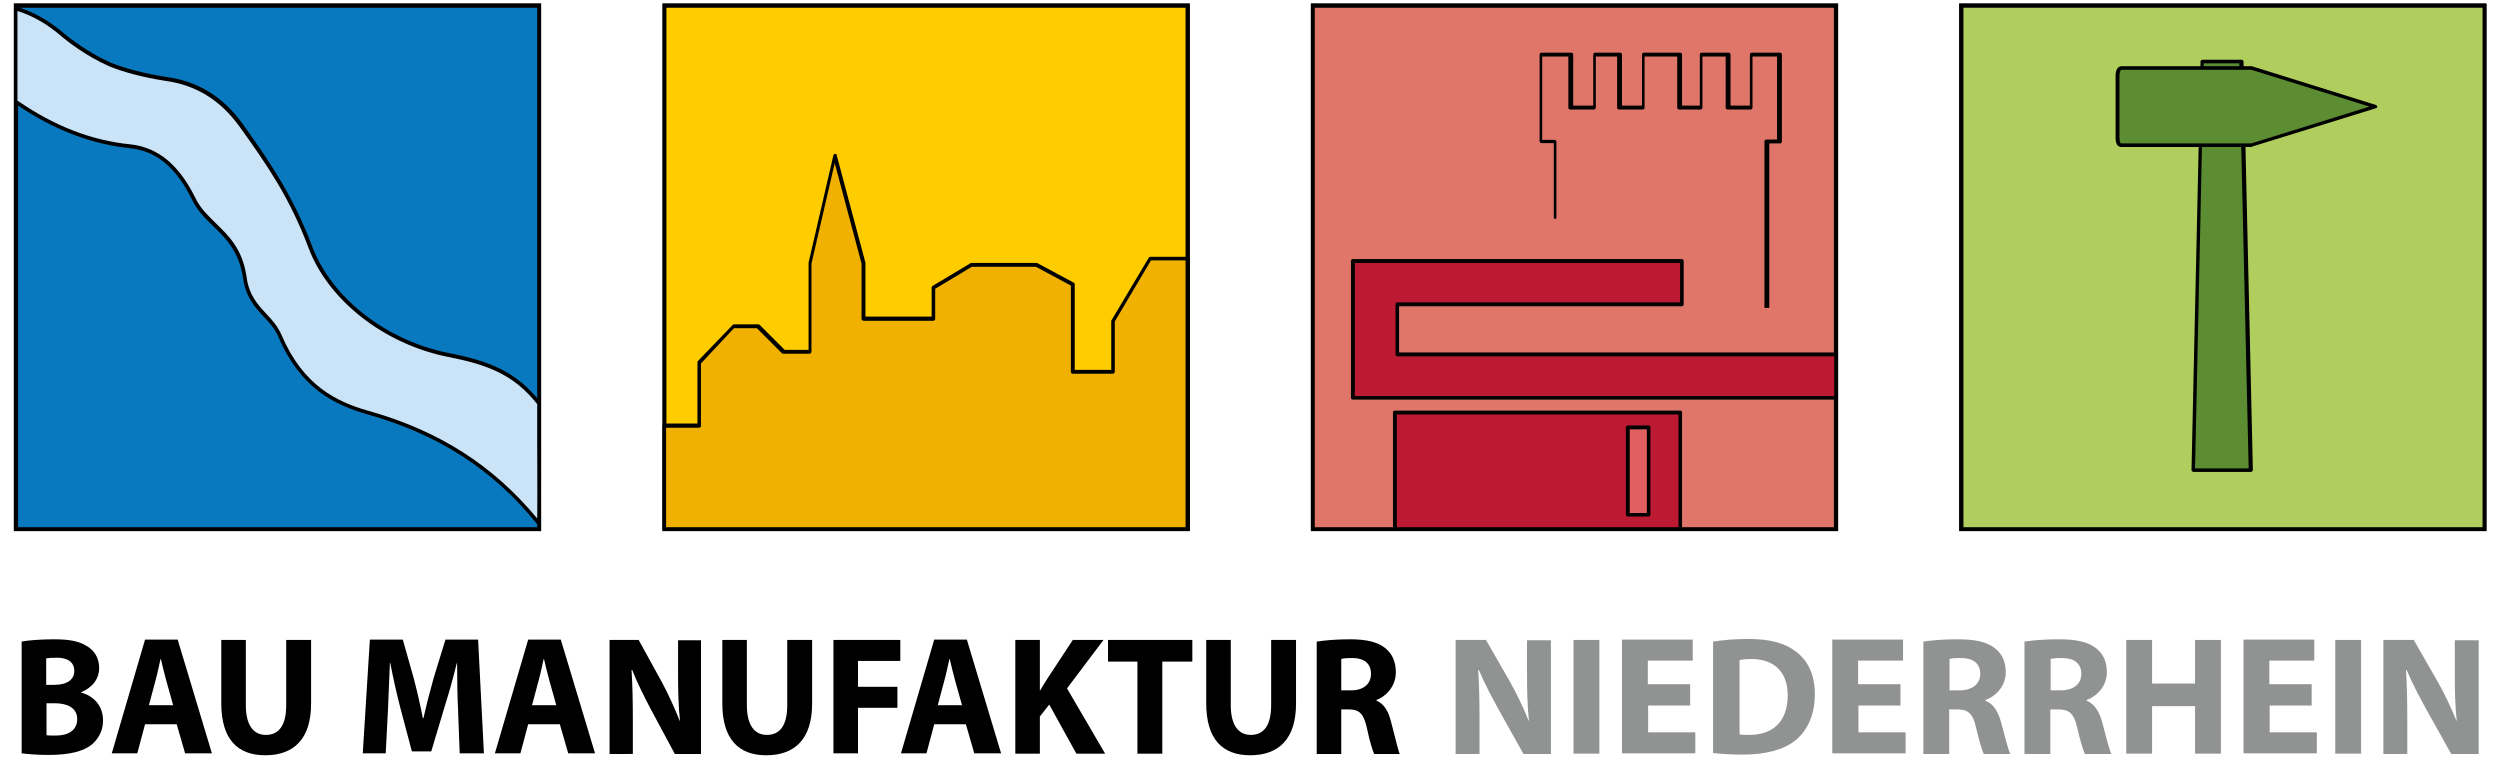
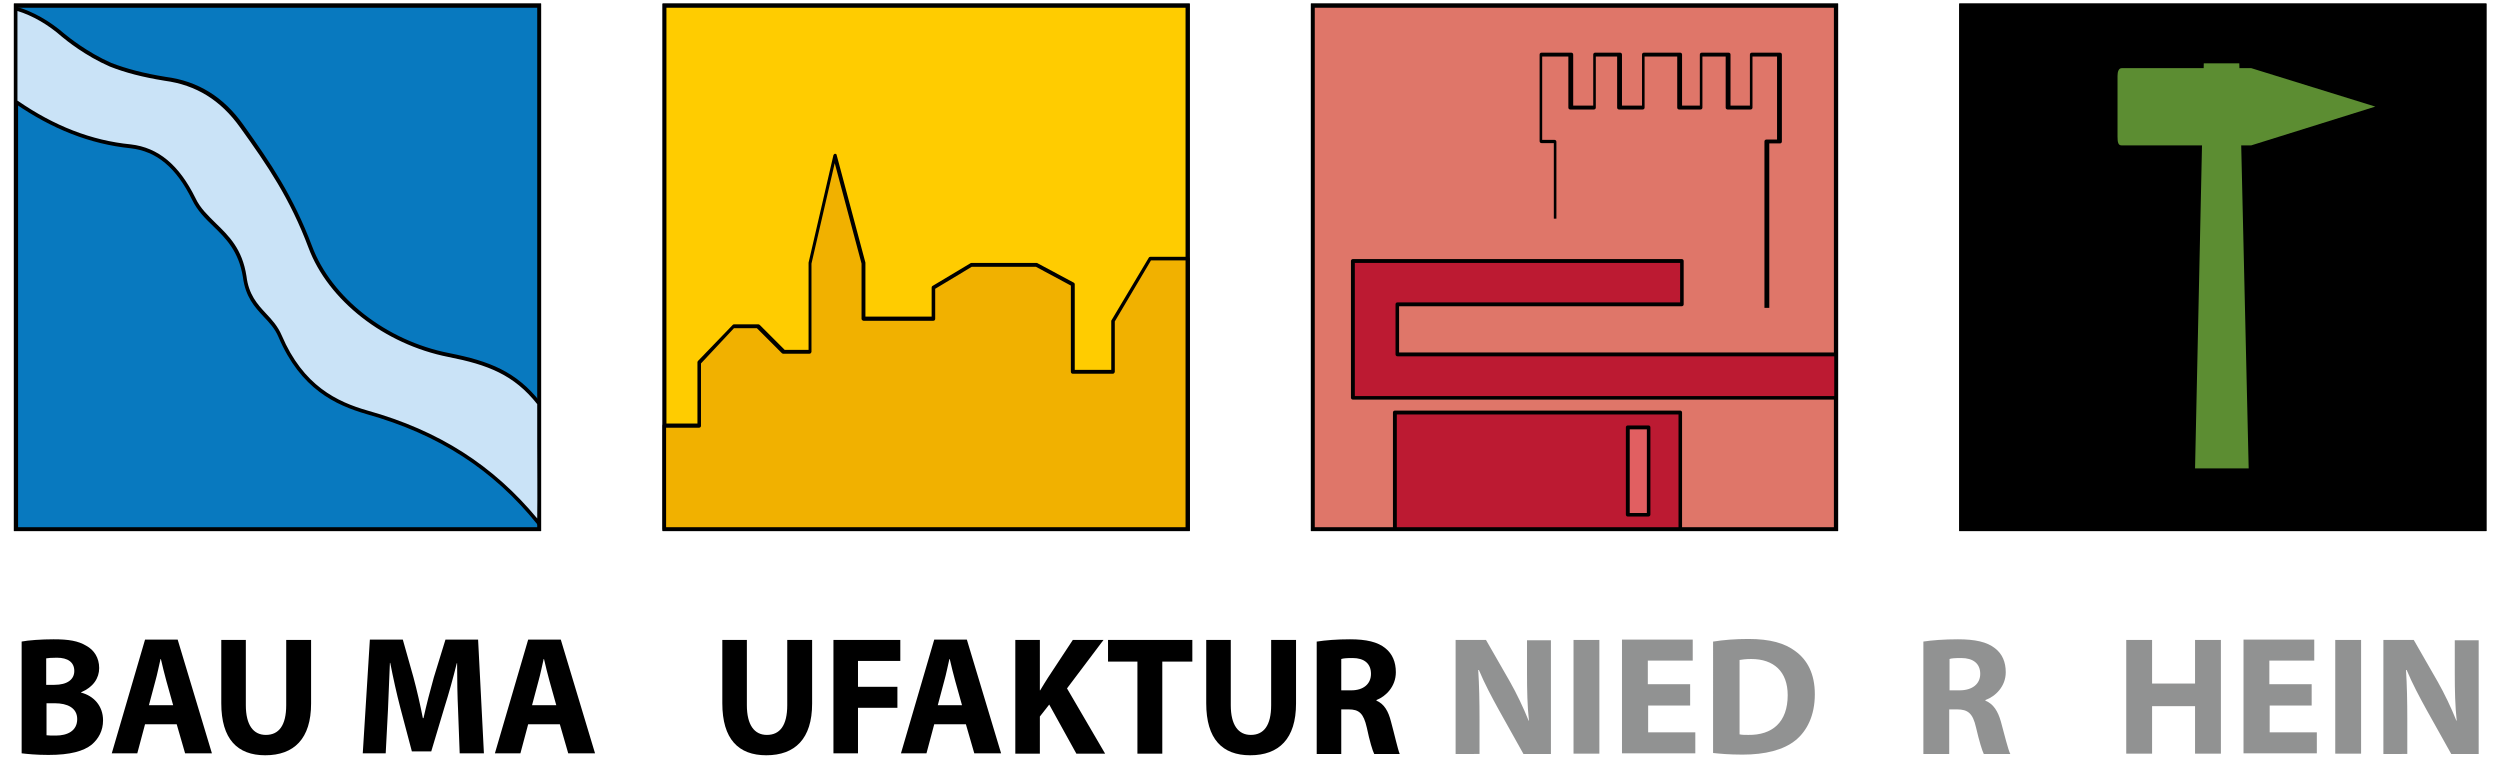
<svg xmlns="http://www.w3.org/2000/svg" version="1.1" id="Ebene_1" x="0px" y="0px" viewBox="0 0 773.9 235.3" style="enable-background:new 0 0 773.9 235.3;" xml:space="preserve">
  <style type="text/css">
	.st0{fill:#B0CE5D;}
	.st1{fill:#919292;}
	.st2{fill:#0879BF;}
	.st3{fill:#CAE3F7;}
	.st4{fill:#FFCC00;}
	.st5{fill:#F1B100;}
	.st6{fill:#DF7669;}
	.st7{fill:#5C8D32;}
	.st8{fill:#BC1A32;}
	.st9{fill:#E15F61;}
</style>
  <rect x="606.5" y="1.1" width="163.2" height="163.3" />
  <rect x="4.3" y="1.1" width="163.2" height="163.3" />
  <rect x="205.1" y="1.1" width="163.2" height="163.3" />
  <rect x="405.8" y="1.1" width="163.2" height="163.3" />
  <g>
-     <rect x="607.1" y="1.7" class="st0" width="161.9" height="162" />
    <path d="M769.7,1.1v163.3H606.5V1.1 M607.8,163.2h160.7V2.4H607.8V163.2z" />
  </g>
  <path d="M6.7,198.6c2-0.4,6.1-0.7,9.9-0.7c4.7,0,7.6,0.5,10.1,2c2.4,1.3,4,3.7,4,6.9c0,3.1-1.8,5.9-5.6,7.5v0.1  c3.9,1,6.8,4.1,6.8,8.6c0,3.2-1.4,5.7-3.5,7.5c-2.5,2-6.6,3.2-13.4,3.2c-3.8,0-6.6-0.3-8.3-0.5V198.6z M14.3,212h2.5  c4.1,0,6.2-1.7,6.2-4.3c0-2.7-2-4.1-5.4-4.1c-1.7,0-2.7,0.1-3.3,0.2V212z M14.3,227.6c0.8,0.1,1.7,0.1,3,0.1c3.5,0,6.6-1.4,6.6-5.1  c0-3.5-3.1-4.9-6.9-4.9h-2.6V227.6z" />
  <path d="M44.9,224.2l-2.4,9h-7.9l10.3-35.2H55l10.6,35.2h-8.3l-2.6-9H44.9z M53.6,218.3l-2.1-7.5c-0.6-2.1-1.2-4.7-1.7-6.8h-0.1  c-0.5,2.1-1,4.7-1.6,6.8l-2,7.5H53.6z" />
  <path d="M76.1,198.1v20.2c0,6.1,2.3,9.2,6.2,9.2c4,0,6.3-2.9,6.3-9.2v-20.2h7.7v19.7c0,10.9-5.3,16-14.2,16c-8.6,0-13.6-5-13.6-16.1  v-19.6H76.1z" />
  <path d="M141.8,219.8c-0.2-4.2-0.3-9.3-0.3-14.5h-0.1c-1.1,4.5-2.5,9.5-3.8,13.6l-4.1,13.7h-6l-3.6-13.6c-1.1-4.2-2.2-9.2-3.1-13.8  h-0.1c-0.2,4.7-0.4,10.2-0.6,14.6l-0.7,13.4h-7.1l2.2-35.2h10.2l3.3,11.7c1.1,4.1,2.1,8.5,2.9,12.6h0.2c0.9-4.1,2.1-8.7,3.2-12.6  l3.6-11.7H148l1.8,35.2h-7.5L141.8,219.8z" />
  <path d="M163.5,224.2l-2.4,9h-7.9l10.3-35.2h10.1l10.6,35.2h-8.3l-2.6-9H163.5z M172.2,218.3l-2.1-7.5c-0.6-2.1-1.2-4.7-1.7-6.8  h-0.1c-0.5,2.1-1,4.7-1.6,6.8l-2,7.5H172.2z" />
-   <path d="M188.7,233.3v-35.2h9l7.1,12.9c2,3.7,4,8.1,5.6,12.1h0.1c-0.5-4.6-0.6-9.4-0.6-14.7v-10.2h7.1v35.2h-8.1l-7.3-13.6  c-2-3.8-4.3-8.3-5.9-12.4h-0.2c0.3,4.7,0.4,9.7,0.4,15.4v10.6H188.7z" />
  <path d="M231.2,198.1v20.2c0,6.1,2.3,9.2,6.2,9.2c4,0,6.3-2.9,6.3-9.2v-20.2h7.7v19.7c0,10.9-5.3,16-14.2,16  c-8.6,0-13.6-5-13.6-16.1v-19.6H231.2z" />
  <path d="M258,198.1h20.7v6.5h-13.1v8h12.2v6.5h-12.2v14.1H258V198.1z" />
  <path d="M289.2,224.2l-2.4,9h-7.9l10.3-35.2h10.1l10.6,35.2h-8.3l-2.6-9H289.2z M297.8,218.3l-2.1-7.5c-0.6-2.1-1.2-4.7-1.7-6.8  h-0.1c-0.5,2.1-1,4.7-1.6,6.8l-2,7.5H297.8z" />
  <path d="M314.3,198.1h7.6v15.6h0.1c0.8-1.4,1.6-2.6,2.4-3.9l7.7-11.7h9.5l-11.3,15l11.8,20.2h-8.9l-8.4-15.2l-2.9,3.7v11.5h-7.6  V198.1z" />
  <path d="M352.2,204.8h-9.2v-6.7h26.1v6.7h-9.3v28.5h-7.7V204.8z" />
  <path d="M381,198.1v20.2c0,6.1,2.3,9.2,6.2,9.2c4,0,6.3-2.9,6.3-9.2v-20.2h7.7v19.7c0,10.9-5.3,16-14.2,16c-8.6,0-13.6-5-13.6-16.1  v-19.6H381z" />
  <path d="M407.7,198.6c2.5-0.4,6.1-0.7,10.2-0.7c5,0,8.6,0.8,11,2.8c2.1,1.7,3.2,4.2,3.2,7.4c0,4.4-3.1,7.5-6,8.6v0.2  c2.4,1,3.7,3.3,4.5,6.5c1.1,4,2.1,8.6,2.7,10h-7.9c-0.5-1-1.4-3.9-2.3-8.2c-1-4.4-2.4-5.6-5.6-5.6h-2.3v13.8h-7.6V198.6z   M415.3,213.7h3c3.8,0,6.1-2,6.1-5.1c0-3.2-2.1-4.9-5.7-4.9c-1.9,0-2.9,0.1-3.5,0.3V213.7z" />
  <g>
    <path class="st1" d="M450.6,233.3v-35.2h9.4l7.4,12.9c2.1,3.7,4.2,8.1,5.8,12.1h0.1c-0.5-4.6-0.6-9.4-0.6-14.7v-10.2h7.4v35.2h-8.5   l-7.6-13.6c-2.1-3.8-4.5-8.3-6.2-12.4h-0.2c0.3,4.7,0.4,9.7,0.4,15.4v10.6H450.6z" />
    <path class="st1" d="M495.1,198.1v35.2h-8v-35.2H495.1z" />
    <path class="st1" d="M523.3,218.4h-13.1v8.3h14.6v6.5h-22.7v-35.2h21.9v6.5h-13.9v7.3h13.1V218.4z" />
    <path class="st1" d="M530.4,198.6c3-0.5,6.8-0.8,10.8-0.8c6.8,0,11.3,1.3,14.6,3.8c3.7,2.7,6,7,6,13.3c0,6.7-2.5,11.4-5.9,14.2   c-3.8,3.1-9.5,4.5-16.5,4.5c-4.2,0-7.2-0.3-9.1-0.5V198.6z M538.4,227.3c0.7,0.2,1.9,0.2,2.8,0.2c7.4,0.1,12.2-3.9,12.2-12.3   c0-7.3-4.3-11.2-11.3-11.2c-1.7,0-3,0.2-3.6,0.3V227.3z" />
-     <path class="st1" d="M588.4,218.4h-13.1v8.3h14.6v6.5h-22.7v-35.2h21.9v6.5h-13.9v7.3h13.1V218.4z" />
    <path class="st1" d="M595.4,198.6c2.6-0.4,6.4-0.7,10.7-0.7c5.3,0,9,0.8,11.5,2.8c2.2,1.7,3.3,4.2,3.3,7.4c0,4.4-3.2,7.5-6.3,8.6   v0.2c2.5,1,3.9,3.3,4.8,6.5c1.1,4,2.2,8.6,2.9,10h-8.2c-0.5-1-1.4-3.9-2.4-8.2c-1-4.4-2.5-5.6-5.9-5.6h-2.4v13.8h-8V198.6z    M603.4,213.7h3.2c4,0,6.4-2,6.4-5.1c0-3.2-2.2-4.9-5.9-4.9c-2,0-3.1,0.1-3.6,0.3V213.7z" />
-     <path class="st1" d="M626.7,198.6c2.6-0.4,6.4-0.7,10.7-0.7c5.3,0,9,0.8,11.5,2.8c2.2,1.7,3.3,4.2,3.3,7.4c0,4.4-3.2,7.5-6.3,8.6   v0.2c2.5,1,3.9,3.3,4.8,6.5c1.1,4,2.2,8.6,2.9,10h-8.2c-0.5-1-1.4-3.9-2.4-8.2c-1-4.4-2.5-5.6-5.9-5.6h-2.4v13.8h-8V198.6z    M634.7,213.7h3.2c4,0,6.4-2,6.4-5.1c0-3.2-2.2-4.9-5.9-4.9c-2,0-3.1,0.1-3.6,0.3V213.7z" />
    <path class="st1" d="M666.2,198.1v13.5h13.3v-13.5h8v35.2h-8v-14.7h-13.3v14.7h-8v-35.2H666.2z" />
    <path class="st1" d="M715.7,218.4h-13.1v8.3h14.6v6.5h-22.7v-35.2h21.9v6.5h-13.9v7.3h13.1V218.4z" />
    <path class="st1" d="M730.9,198.1v35.2h-8v-35.2H730.9z" />
    <path class="st1" d="M737.8,233.3v-35.2h9.4l7.4,12.9c2.1,3.7,4.2,8.1,5.8,12.1h0.1c-0.5-4.6-0.6-9.4-0.6-14.7v-10.2h7.4v35.2h-8.5   l-7.6-13.6c-2.1-3.8-4.5-8.3-6.2-12.4h-0.2c0.3,4.7,0.4,9.7,0.4,15.4v10.6H737.8z" />
  </g>
  <g>
    <rect x="5" y="1.7" class="st2" width="161.9" height="162" />
    <path d="M167.5,164.4H4.3V1.1h163.2V164.4z M5.6,163.2h160.7V2.4H5.6V163.2z" />
  </g>
  <g>
    <path class="st3" d="M5,2.7C9.7,4,15,6.9,19.7,11c2.3,1.9,8,6.2,14.6,9.1c5.2,2,10.9,3.4,16.9,4.3c10,1.3,17.7,6.3,23.7,14.6   C83.4,51,90.3,61.1,96,76.5c5.9,15.8,23,29.6,42.8,33.5c12.2,2.4,20.5,5.4,28,15c0,12.3,0.1,24.8,0,37.1   c-12.4-15.5-28.8-27.5-53.2-34.4c-11.5-3.3-20.8-9.1-26.9-23.6c-3-6.8-9.8-8.7-11-18.4c-2.2-13.5-11.7-15.6-15.8-24   c-5.5-11.2-12.2-15.5-19.5-16.3C26.3,43.9,14.8,38.4,5,31.5V2.7z" />
    <path d="M167.4,163.6l-1-1.2c-13.7-17-30.5-27.9-52.9-34.2c-9.6-2.8-20.4-7.7-27.3-23.9c-1.1-2.6-2.8-4.4-4.6-6.3   c-2.8-3-5.6-6.1-6.4-12.2c-1.3-8.1-5.3-12-9.2-15.8c-2.5-2.4-4.9-4.8-6.5-8.1c-4.9-10-11-15.1-19.1-16C27.9,44.6,16.2,40,4.6,32   l-0.2-0.2V1.9l0.7,0.2c5,1.4,10.3,4.4,14.9,8.4c1.1,0.9,7,5.7,14.5,9c4.7,1.8,10,3.2,16.8,4.3c10,1.3,17.9,6.2,24,14.8   c8.5,11.9,15.5,22.2,21.3,37.6c6,16,23,29.3,42.4,33.1c12.6,2.5,20.8,5.7,28.3,15.2l0.1,0.1v0.2c0,4.1,0,8.2,0,12.3   c0,8.1,0.1,16.5,0,24.8L167.4,163.6z M5.5,31.2c11.3,7.8,22.8,12.3,35,13.5c8.5,1,14.9,6.3,20,16.6c1.5,3.2,3.9,5.4,6.3,7.8   c4,3.9,8.2,7.9,9.5,16.4c0.7,5.7,3.3,8.6,6.1,11.6c1.8,1.9,3.6,3.9,4.8,6.7c6.7,15.7,17.2,20.6,26.6,23.3   c22.1,6.2,38.8,16.9,52.5,33.4c0.1-7.7,0-15.6,0-23.2c0-4.1,0-8.1,0-12.2c-7.2-9.1-15.3-12.2-27.5-14.6   C119,106.6,101.6,93,95.5,76.7c-5.7-15.2-12.7-25.5-21.2-37.3c-6-8.4-13.6-13.1-23.3-14.4c-6.8-1.1-12.2-2.5-17-4.4   c-7.6-3.3-13.6-8.2-14.8-9.2c-4.3-3.8-9.2-6.6-13.8-8V31.2z" />
  </g>
  <g>
    <rect x="205.7" y="1.7" class="st4" width="161.9" height="162" />
    <path d="M368.2,164.4H205.1V1.1h163.2V164.4z M206.3,163.2H367V2.4H206.3V163.2z" />
  </g>
  <g>
    <polygon class="st5" points="205.7,131.8 216.4,131.8 216.4,112.2 227.2,101.1 234.8,101.1 242.6,109 250.8,109 250.8,81.6    258.5,48.2 267.5,81.6 267.5,98.7 289.1,98.7 289.1,89 300.8,82 320.9,82 332.1,88.1 332.1,115.1 344.6,115.1 344.6,99.4 356,80.1    367.6,80.1 367.6,163.8 205.7,163.8  " />
    <path d="M367.6,164.3H205.7c-0.3,0-0.6-0.2-0.6-0.6l0-32c0-0.1,0.1-0.3,0.2-0.4c0.1-0.1,0.2-0.2,0.4-0.2h10.2v-19   c0-0.1,0.1-0.3,0.2-0.4l10.7-11.1c0.1-0.1,0.2-0.2,0.4-0.2l0,0l7.6,0c0.1,0,0.3,0.1,0.4,0.2l7.7,7.7h7.4l0-26.9c0,0,0-0.1,0-0.1   l7.7-33.3c0.1-0.2,0.3-0.4,0.5-0.4c0.3,0,0.5,0.2,0.5,0.4l8.9,33.3c0,0,0,0.1,0,0.1v16.6l20.5,0V89c0-0.2,0.1-0.4,0.3-0.5l11.7-7   c0.1-0.1,0.2-0.1,0.3-0.1l20.2,0c0.1,0,0.2,0,0.3,0.1l11.2,6c0.2,0.1,0.3,0.3,0.3,0.5l0,26.5l11.3,0V99.4c0-0.1,0-0.2,0.1-0.3   l11.5-19.3c0.1-0.2,0.3-0.3,0.5-0.3l11.6,0c0.1,0,0.3,0.1,0.4,0.2c0.1,0.1,0.2,0.2,0.2,0.4l0,83.7c0,0.1-0.1,0.3-0.2,0.4   C367.9,164.3,367.8,164.3,367.6,164.3z M206.2,163.2h160.8l0-82.6l-10.7,0l-11.2,18.9v15.6c0,0.1-0.1,0.3-0.2,0.4   c-0.1,0.1-0.2,0.2-0.4,0.2l0,0l-12.4,0c-0.3,0-0.6-0.2-0.6-0.6l0-26.7l-10.8-5.8l-19.9,0l-11.3,6.8v9.3c0,0.3-0.2,0.6-0.6,0.6   l-21.6,0c-0.1,0-0.3-0.1-0.4-0.2c-0.1-0.1-0.2-0.2-0.2-0.4V81.6l-8.3-31.1l-7.2,31.1l0,27.3c0,0.1-0.1,0.3-0.2,0.4   c-0.1,0.1-0.2,0.2-0.4,0.2h-8.2c-0.1,0-0.3-0.1-0.4-0.2l-7.7-7.7l-7.1,0L217,112.5v19.3c0,0.3-0.2,0.6-0.6,0.6h-10.2L206.2,163.2z" />
  </g>
  <g>
    <rect x="406.4" y="1.7" class="st6" width="161.9" height="162.1" />
    <path d="M569,164.4H405.8V1.1H569V164.4z M407,163.2h160.7V2.4H407V163.2z" />
  </g>
  <path d="M547.3,95.3h-1.1V43.8c0-0.3,0.2-0.6,0.6-0.6h3.3V17.5h-7.6v15.8c0,0.3-0.2,0.6-0.6,0.6h-7.1c-0.3,0-0.6-0.2-0.6-0.6V17.5  h-7.2v15.8c0,0.3-0.2,0.6-0.6,0.6h-6.6c-0.3,0-0.6-0.2-0.6-0.6V17.5h-10.1v15.8c0,0.3-0.2,0.6-0.6,0.6h-7.3c-0.3,0-0.6-0.2-0.6-0.6  V17.5h-6.6v15.8c0,0.3-0.2,0.6-0.6,0.6h-7.3c-0.3,0-0.6-0.2-0.6-0.6V17.5h-8.1v25.8h3.8c0.3,0,0.6,0.2,0.6,0.6v23.8H481V44.3h-3.8  c-0.3,0-0.6-0.2-0.6-0.6V16.9c0-0.3,0.2-0.6,0.6-0.6h9.2c0.3,0,0.6,0.2,0.6,0.6v15.8h6.2V16.9c0-0.3,0.2-0.6,0.6-0.6h7.7  c0.3,0,0.6,0.2,0.6,0.6v15.8h6.2V16.9c0-0.3,0.2-0.6,0.6-0.6h11.2c0.3,0,0.6,0.2,0.6,0.6v15.8h5.5V16.9c0-0.3,0.2-0.6,0.6-0.6h8.3  c0.3,0,0.6,0.2,0.6,0.6v15.8h6V16.9c0-0.3,0.2-0.6,0.6-0.6h8.7c0.3,0,0.6,0.2,0.6,0.6v26.9c0,0.3-0.2,0.6-0.6,0.6h-3.3V95.3z" />
  <g>
    <polygon class="st7" points="696.7,145.6 679,145.6 681.7,19 693.8,19  " />
    <path d="M696.7,146.1H679c-0.1,0-0.3-0.1-0.4-0.2c-0.1-0.1-0.2-0.2-0.2-0.4L681.2,19c0-0.3,0.3-0.5,0.6-0.5h12.1   c0.3,0,0.5,0.2,0.6,0.5l2.9,126.5c0,0.1-0.1,0.3-0.2,0.4C697,146.1,696.8,146.1,696.7,146.1z M679.5,145h16.6l-2.9-125.4h-11   L679.5,145z" />
  </g>
  <g>
    <path class="st7" d="M696.9,21.1h-40.1c-0.9,0-1.3,1-1.3,2.4v18.8c0,1.7,0.2,2.7,1.2,2.7h40.2L735.3,33L696.9,21.1z" />
-     <path d="M696.9,45.5h-40.2c-1.8,0-1.8-2.2-1.8-3.2V23.5c0-2.6,1.2-3,1.9-3h40.1c0.1,0,0.1,0,0.2,0l38.4,12c0.2,0.1,0.4,0.3,0.4,0.5   c0,0.2-0.2,0.5-0.4,0.5l-38.4,11.9C697,45.5,697,45.5,696.9,45.5z M656.9,21.6c-0.6,0-0.8,1-0.8,1.9v18.8c0,2.1,0.4,2.1,0.7,2.1   h40.1L733.5,33l-36.6-11.4H656.9z" />
  </g>
  <g>
    <rect x="431.8" y="127.8" class="st8" width="88.3" height="36" />
    <path d="M520.1,164.3h-88.3c-0.3,0-0.6-0.2-0.6-0.6v-36c0-0.3,0.2-0.6,0.6-0.6h88.3c0.3,0,0.6,0.2,0.6,0.6v36   C520.7,164.1,520.4,164.3,520.1,164.3z M432.4,163.2h87.2v-34.9h-87.2V163.2z" />
  </g>
  <g>
    <rect x="503.9" y="132.3" class="st9" width="6.4" height="27" />
    <path d="M510.3,159.9h-6.4c-0.3,0-0.6-0.2-0.6-0.6v-27c0-0.3,0.2-0.6,0.6-0.6h6.4c0.3,0,0.6,0.2,0.6,0.6v27   C510.9,159.6,510.6,159.9,510.3,159.9z M504.5,158.8h5.3v-25.9h-5.3V158.8z" />
  </g>
  <g>
    <polygon class="st8" points="432.6,109.7 432.6,94.2 520.6,94.2 520.6,80.8 432.6,80.8 418.8,80.8 418.8,94.2 418.8,109.7    418.8,123.1 432.6,123.1 568.3,123.1 568.3,109.7  " />
    <path d="M568.3,123.7H418.8c-0.3,0-0.6-0.2-0.6-0.6V80.8c0-0.3,0.2-0.6,0.6-0.6h101.8c0.3,0,0.6,0.2,0.6,0.6v13.4   c0,0.3-0.2,0.6-0.6,0.6h-87.5v14.3h135.2c0.3,0,0.6,0.2,0.6,0.6v13.4C568.9,123.4,568.6,123.7,568.3,123.7z M419.4,122.6h148.4   v-12.3H432.6c-0.3,0-0.6-0.2-0.6-0.6V94.2c0-0.3,0.2-0.6,0.6-0.6h87.5V81.4H419.4V122.6z" />
  </g>
</svg>